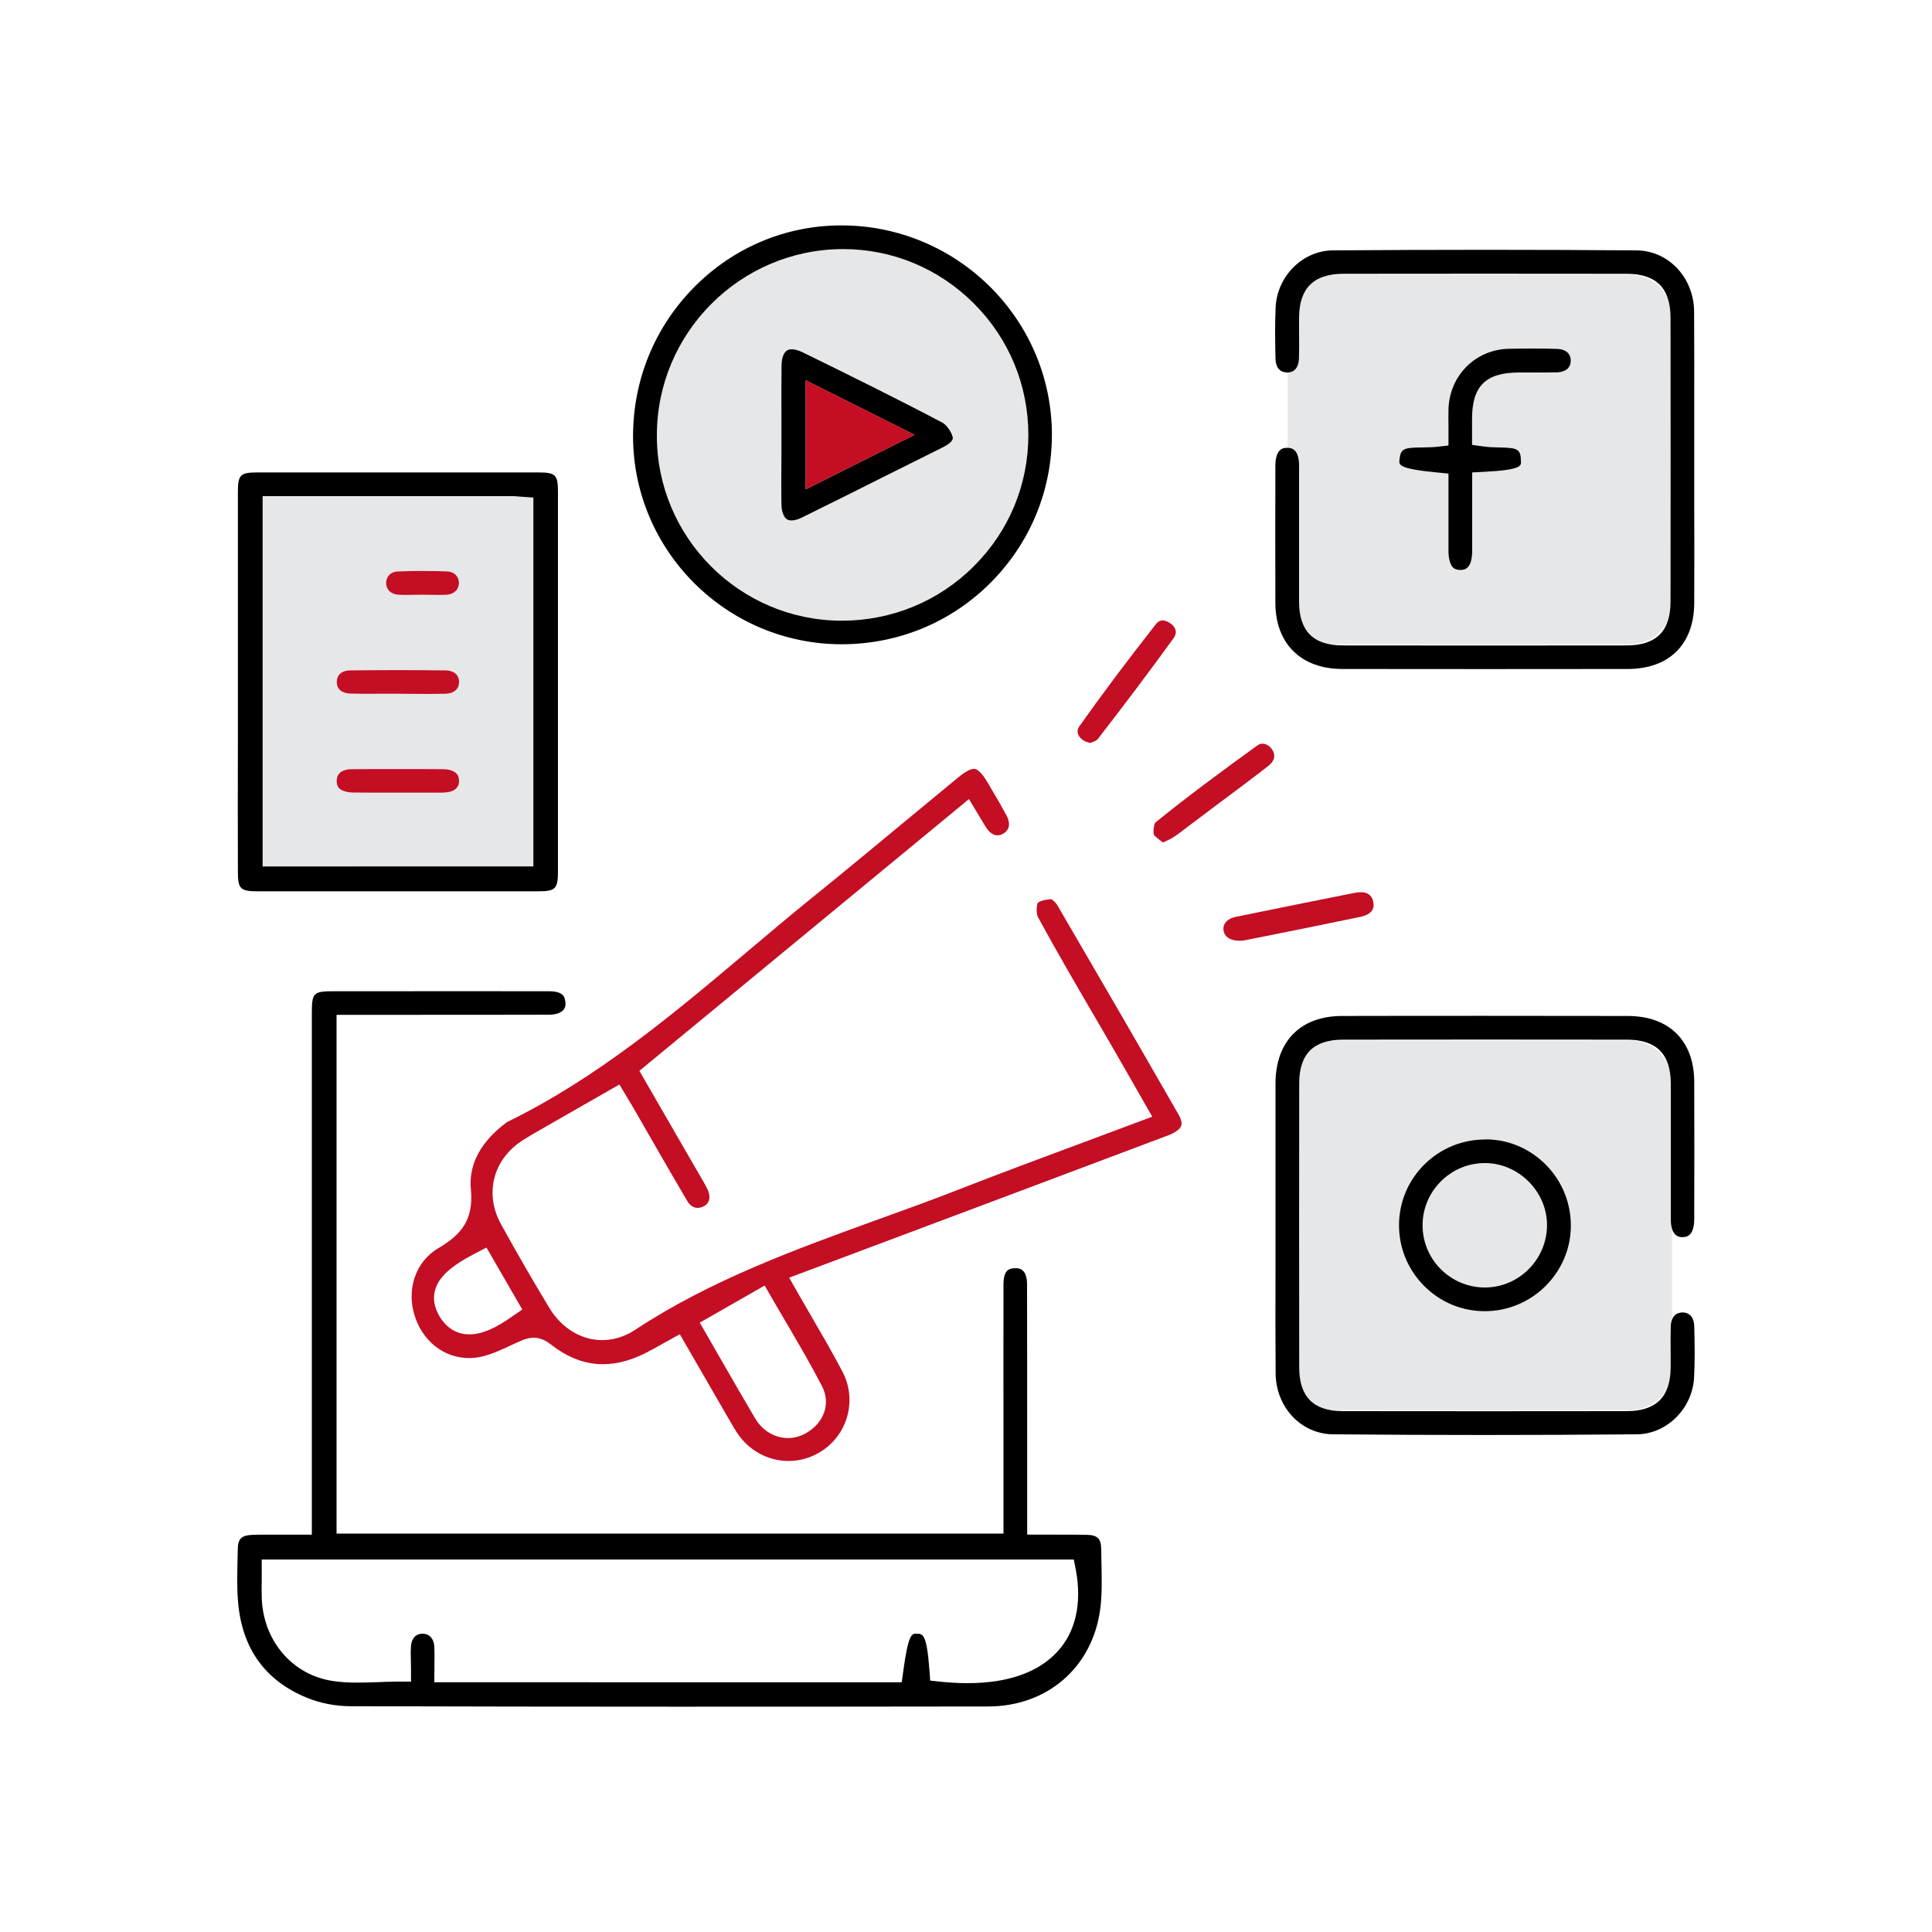
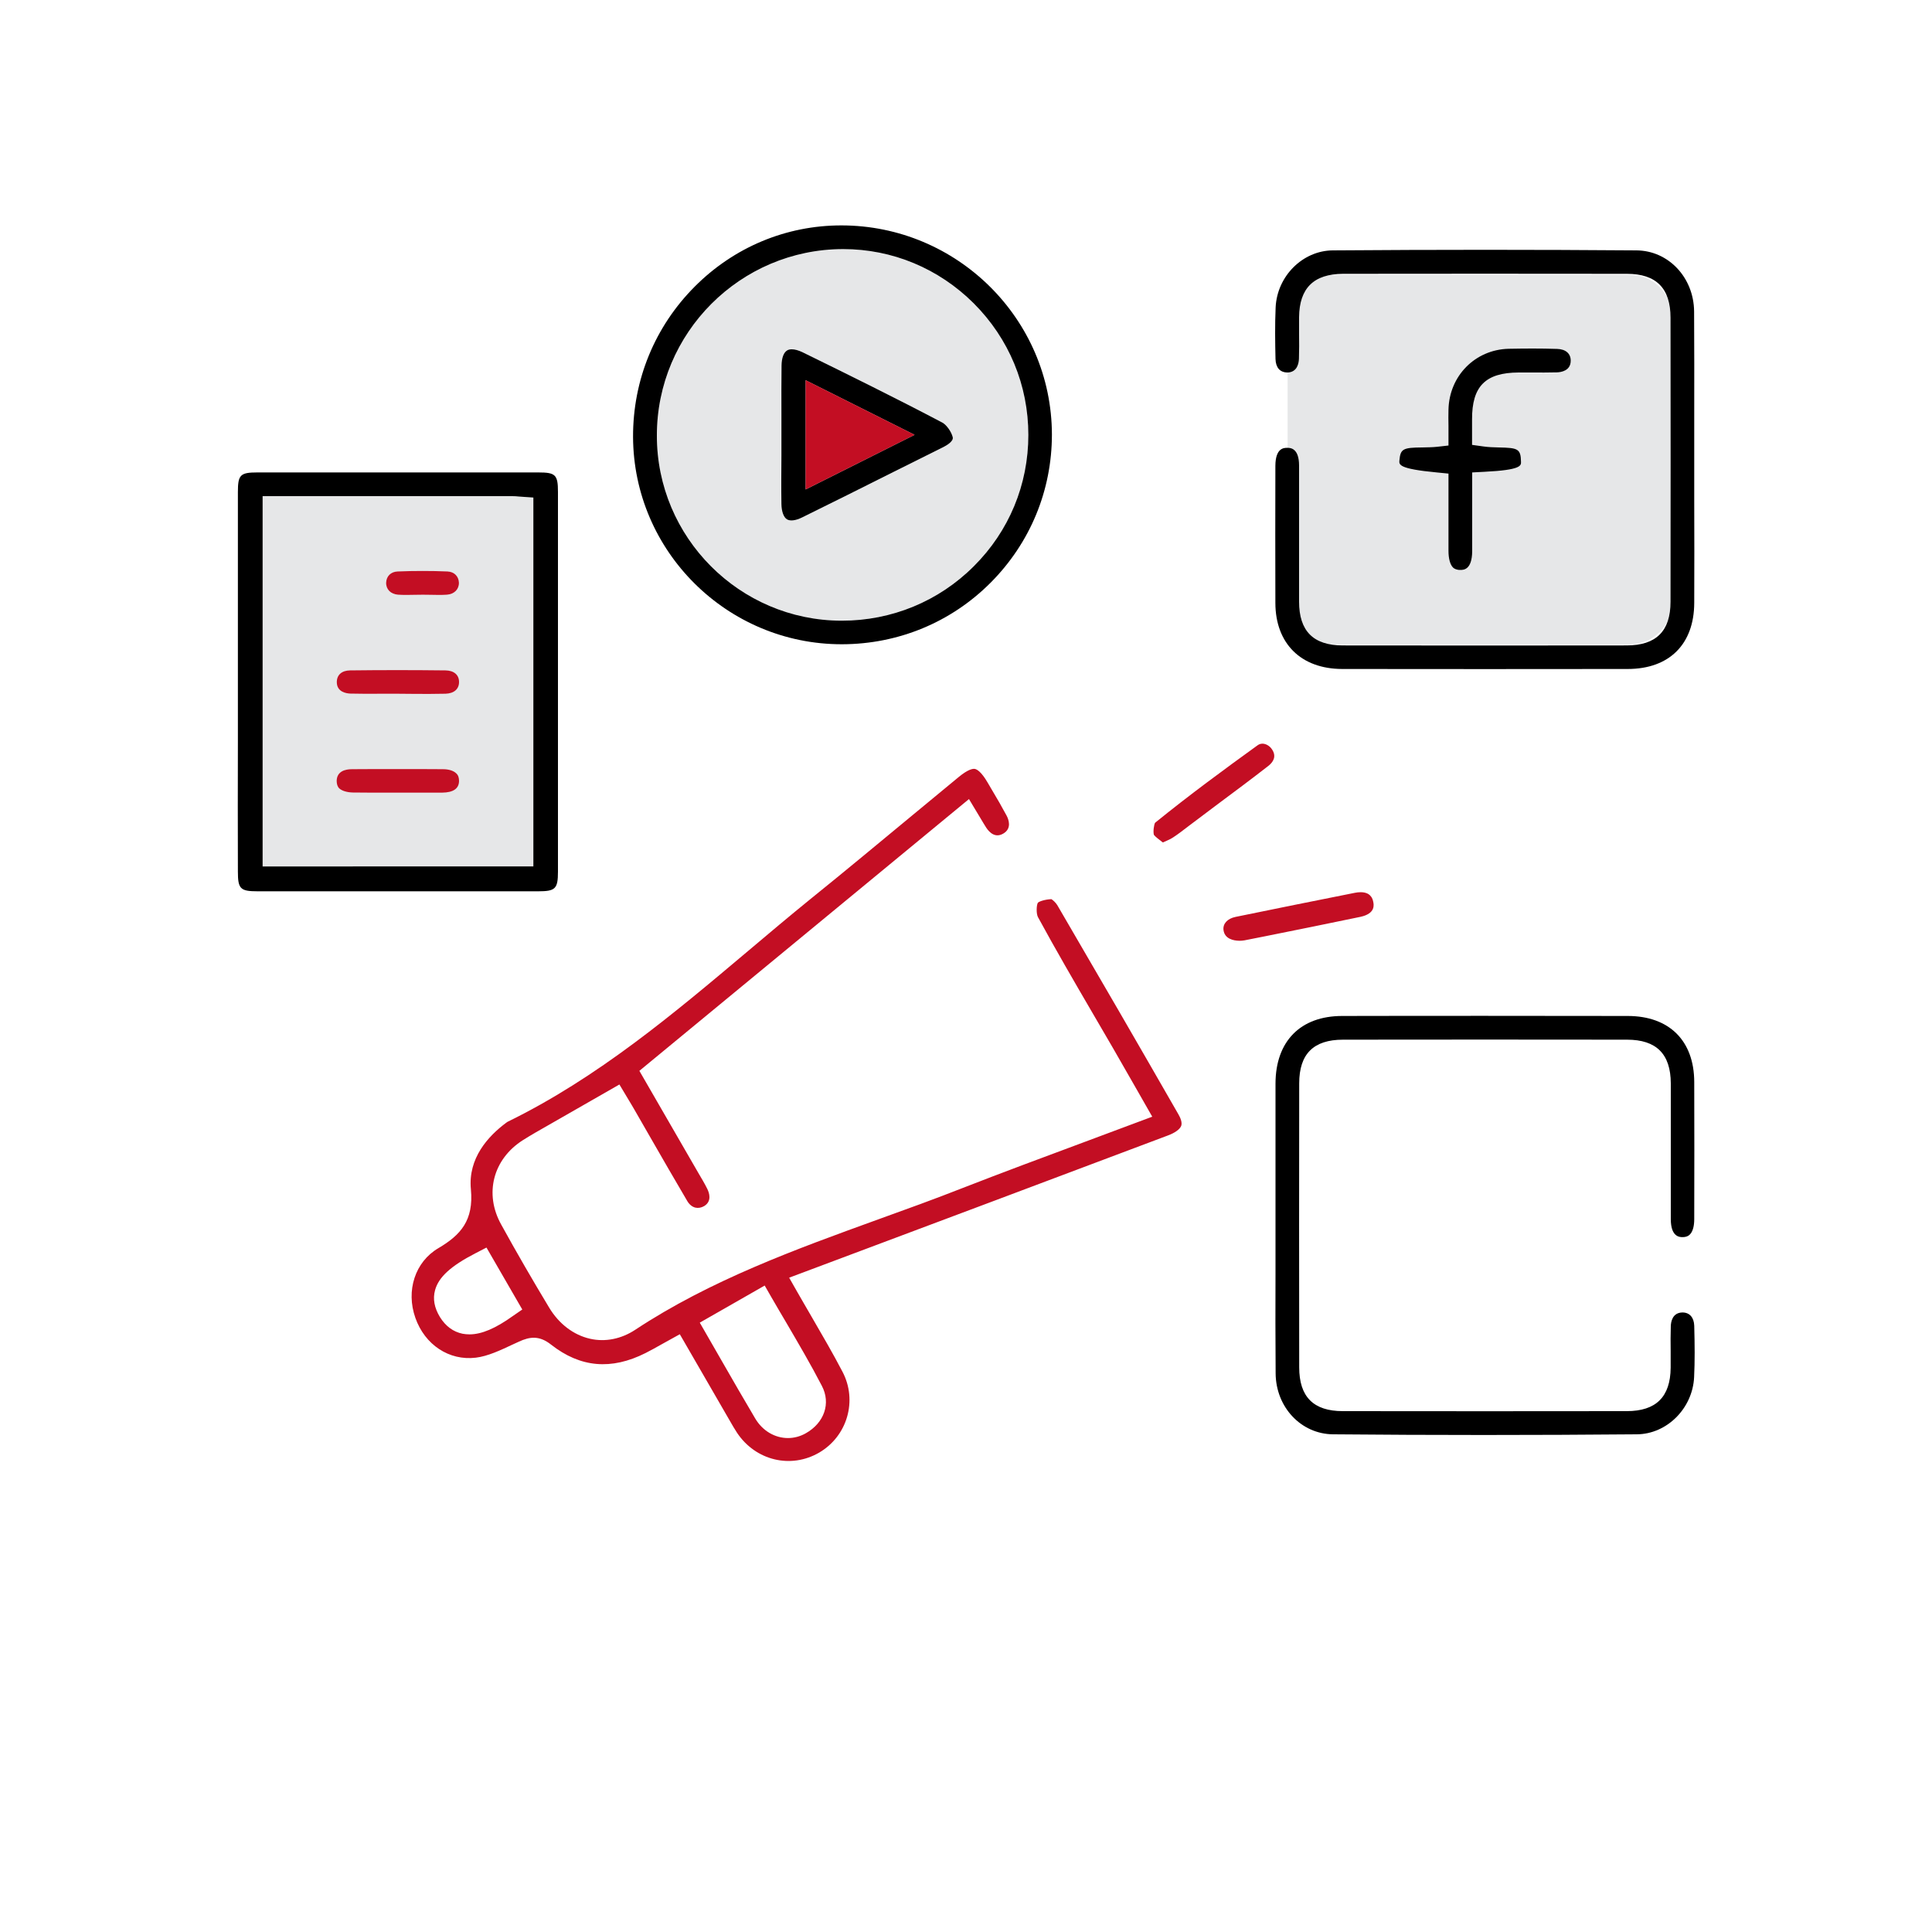
<svg xmlns="http://www.w3.org/2000/svg" version="1.1" id="圖層_1" x="0px" y="0px" viewBox="0 0 150 150" style="enable-background:new 0 0 150 150;" xml:space="preserve">
  <style type="text/css">
	.st0{fill:#E6E7E8;}
	.st1{fill:#C30E23;}
</style>
  <g>
    <path class="st0" d="M20.39,38.52l19.39,0c0.16,0,0.31,0.01,0.49,0.03l1.14,0.08v28.64H20.39V38.52z" />
    <path class="st0" d="M103.23,50.02h23.33c1.8,0,3.26-1.46,3.26-3.26V24.6c0-1.8-1.46-3.26-3.26-3.26h-23.33   c-1.8,0-3.26,1.46-3.26,3.26v22.16C99.97,48.56,101.43,50.02,103.23,50.02z" />
-     <path class="st0" d="M103.23,109.48h23.33c1.8,0,3.26-1.46,3.26-3.26V84.05c0-1.8-1.46-3.26-3.26-3.26h-23.33   c-1.8,0-3.26,1.46-3.26,3.26v22.16C99.97,108.02,101.43,109.48,103.23,109.48z" />
    <path class="st0" d="M65.45,19.34c0,0,0.01,0,0.02,0c3.81,0,7.41,1.5,10.13,4.21c2.74,2.74,4.24,6.36,4.24,10.22   s-1.5,7.47-4.23,10.19c-2.73,2.73-6.38,4.23-10.25,4.23c-0.01,0-0.02,0-0.04,0c-7.9-0.02-14.33-6.47-14.32-14.37   C50.99,25.84,57.48,19.35,65.45,19.34z" />
-     <path d="M85.5,120.37c0-0.94-0.27-1.2-1.23-1.21c-0.78-0.01-1.56-0.01-2.38-0.01l-2.14,0l0-6.87c0-4.19,0-8.38-0.01-12.58   c0-0.49-0.12-0.87-0.34-1.06c-0.16-0.15-0.4-0.2-0.71-0.17c-0.29,0.03-0.78,0.09-0.78,1.25c-0.01,4.1,0,8.19,0,12.29l0,7.06H26.13   V78.79l6.28,0c3.42,0,6.83,0,10.24-0.01c0.5,0,0.9-0.14,1.1-0.38c0.15-0.18,0.19-0.42,0.13-0.71c-0.05-0.27-0.14-0.73-1.25-0.73   c-4.73-0.01-9.46,0-14.19,0l-2.47,0c-1.66,0-1.76,0.1-1.76,1.75v40.44l-2.17,0c-0.35,0-0.7,0-1.03,0c-0.43,0-0.86,0-1.29,0.01   c-1.07,0.02-1.25,0.36-1.26,1.19l-0.02,0.79c-0.02,1.11-0.05,2.15,0.04,3.19c0.29,3.64,2.1,6.17,5.39,7.5   c1.01,0.41,2.2,0.64,3.35,0.64c17.01,0.05,33.83,0.04,49.49,0.02c4.58,0,8.07-3.01,8.7-7.48c0.16-1.12,0.13-2.28,0.11-3.5   C85.51,121.13,85.51,120.75,85.5,120.37z M82.09,128.24c-1.48,1.61-3.86,2.44-6.96,2.44c-0.66,0-1.36-0.04-2.08-0.11l-0.83-0.09   l-0.06-0.83c-0.21-2.78-0.51-2.79-0.95-2.81c-0.42-0.02-0.68-0.03-1.08,2.9l-0.12,0.87H33.72l0.01-1.58c0.01-0.4,0.01-0.8-0.01-1.2   c-0.04-0.61-0.38-0.98-0.9-0.99c0,0-0.01,0-0.01,0c-0.52,0-0.86,0.37-0.9,0.96c-0.03,0.38-0.02,0.76-0.01,1.15   c0,0.2,0.01,0.4,0.01,0.61v1h-1c-0.52,0-1.04,0.02-1.54,0.04c-1.16,0.04-2.36,0.09-3.54-0.09c-3.17-0.48-5.44-3.17-5.51-6.54   c-0.01-0.41-0.01-0.82,0-1.26l0-1.63h63.05l0.16,0.81C84.01,124.49,83.52,126.69,82.09,128.24z" />
    <path class="st1" d="M82.09,70.28c-0.12-0.2-0.34-0.4-0.46-0.47c-0.48,0.02-0.95,0.17-1.05,0.28c-0.11,0.17-0.14,0.85,0.01,1.12   c1.37,2.52,2.84,5.05,4.27,7.5c0.52,0.89,1.03,1.77,1.55,2.66c0.57,0.99,1.14,1.98,1.72,3l1.33,2.33l-1.1,0.41   c-1.44,0.54-2.88,1.08-4.31,1.61c-3.07,1.14-6.24,2.32-9.32,3.52c-2.16,0.85-4.37,1.65-6.51,2.42c-6.43,2.33-13.07,4.73-18.91,8.59   c-1.08,0.71-2.33,0.96-3.5,0.69c-1.28-0.29-2.41-1.15-3.17-2.41c-1.26-2.09-2.52-4.26-3.73-6.46c-1.33-2.39-0.63-5.08,1.69-6.55   c0.65-0.41,1.32-0.79,1.99-1.17l5.5-3.15l0.76,1.27c0.14,0.24,0.27,0.44,0.38,0.64l1.23,2.14c0.96,1.67,1.92,3.34,2.9,5   c0.16,0.27,0.38,0.45,0.63,0.51c0.22,0.05,0.46,0.01,0.68-0.12c0.63-0.38,0.38-1.05,0.25-1.32c-0.21-0.43-0.46-0.84-0.7-1.25   l-4.58-7.93l25.59-21.1l0.89,1.48c0.17,0.28,0.3,0.51,0.45,0.74c0.27,0.41,0.73,0.82,1.34,0.45c0.67-0.4,0.39-1.11,0.24-1.39   c-0.36-0.67-0.74-1.33-1.13-1.98l-0.34-0.58c-0.5-0.86-0.84-1.03-0.99-1.06c-0.15-0.03-0.52,0.02-1.26,0.63   c-1.17,0.97-2.34,1.93-3.51,2.9c-2.65,2.19-5.29,4.39-7.97,6.55c-1.65,1.34-3.28,2.71-4.9,4.08C52.33,78.68,46.4,83.68,39.4,87.1   c-0.03,0.02-0.07,0.05-0.1,0.07c-1.4,1.04-2.97,2.75-2.74,5.16c0.23,2.43-0.8,3.56-2.53,4.58c-1.8,1.06-2.53,3.29-1.78,5.41   c0.74,2.1,2.63,3.34,4.69,3.09c0.93-0.11,1.92-0.58,2.88-1.03l0.48-0.22c0.83-0.38,1.57-0.49,2.49,0.24   c2.27,1.78,4.67,1.99,7.33,0.65c0.39-0.2,0.78-0.41,1.18-0.64l1.48-0.82l3.89,6.73c0.18,0.31,0.36,0.63,0.56,0.93   c1.44,2.15,4.17,2.81,6.37,1.53c2.19-1.28,2.99-4.04,1.81-6.28c-0.75-1.44-1.56-2.82-2.41-4.29c-0.38-0.66-0.77-1.32-1.15-1.99   l-0.58-1.02l16.21-6.08c4.4-1.65,8.79-3.3,13.19-4.96c0.57-0.21,0.94-0.49,1.04-0.75c0.09-0.26-0.06-0.62-0.21-0.88   C88.42,81.16,85.25,75.69,82.09,70.28z M39.81,102.18c-1.34,0.96-2.42,1.42-3.36,1.42c-0.19,0-0.37-0.02-0.54-0.05   c-0.72-0.15-1.31-0.58-1.75-1.29c-0.44-0.72-0.57-1.42-0.38-2.1c0.28-1.01,1.22-1.87,3.14-2.86l0.85-0.44l2.78,4.81L39.81,102.18z    M63.81,107.6c0.71,1.35,0.19,2.87-1.25,3.68c-0.44,0.25-0.92,0.37-1.38,0.37c-1,0-1.96-0.54-2.54-1.51   c-0.89-1.5-1.76-3.01-2.66-4.58l-1.65-2.87l5.04-2.88l0.5,0.87c0.39,0.68,0.78,1.34,1.17,2C62.01,104.34,62.94,105.92,63.81,107.6z   " />
    <path d="M99.95,28.92c0.79-0.01,0.89-0.76,0.9-1.08c0.02-0.63,0.02-1.27,0.01-1.9c0-0.44,0-0.87,0-1.31   c0.02-2.26,1.14-3.36,3.41-3.37c7.35-0.01,14.7-0.01,22.05,0c2.27,0,3.38,1.12,3.38,3.41c0.01,7.35,0.01,14.7,0,22.05   c0,2.28-1.12,3.39-3.4,3.39c-7.35,0.01-14.7,0.01-22.05,0c-2.28,0-3.39-1.11-3.39-3.4c0-1.84,0-3.68,0-5.53c0-1.67,0-3.35,0-5.02   c0-1.39-0.69-1.39-0.92-1.39c-0.25,0-0.91,0-0.92,1.39c-0.01,3.55-0.01,7.11,0,10.66c0.01,3.15,1.99,5.11,5.18,5.12   c7.39,0.01,14.78,0.01,22.17,0c3.23,0,5.16-1.92,5.17-5.13c0.01-2.66,0.01-5.32,0-7.98l0-3.04l0-3.59c0-2.68,0.01-5.35-0.01-8.03   c-0.03-2.63-1.99-4.71-4.47-4.73c-7.74-0.06-15.67-0.06-23.59,0c-2.33,0.02-4.32,2-4.43,4.43c-0.06,1.35-0.04,2.72-0.01,4   C99.05,28.53,99.36,28.91,99.95,28.92z" />
    <path d="M130.63,101.9C130.63,101.9,130.62,101.9,130.63,101.9c-0.8,0.01-0.9,0.75-0.91,1.07c-0.02,0.64-0.02,1.29-0.01,1.93   c0,0.43,0,0.86,0,1.29c-0.02,2.27-1.14,3.37-3.41,3.37c-7.35,0.01-14.7,0.01-22.05,0c-2.28,0-3.38-1.12-3.38-3.4   c-0.01-7.35-0.01-14.7,0-22.05c0-2.28,1.11-3.39,3.4-3.39c7.35-0.01,14.7-0.01,22.05,0c2.28,0,3.39,1.11,3.4,3.39   c0,1.89,0,3.77,0,5.66c0,1.63,0,3.26,0,4.88c0,1.39,0.69,1.4,0.91,1.4c0,0,0,0,0,0c0.37,0,0.53-0.15,0.62-0.26   c0.19-0.23,0.29-0.63,0.29-1.13c0.01-3.55,0.01-7.11,0-10.66c-0.01-3.2-1.94-5.12-5.17-5.12c-3.7,0-7.39-0.01-11.08-0.01   c-3.7,0-7.39,0-11.08,0.01c-3.24,0-5.17,1.96-5.18,5.24c0,2.69,0,5.39,0,8.08l0,2.94l0,3.58c-0.01,2.64-0.01,5.28,0.01,7.91   c0.02,2.63,1.98,4.71,4.46,4.73c7.69,0.07,15.63,0.07,23.59,0c2.33-0.02,4.32-2.01,4.44-4.43c0.06-1.26,0.05-2.51,0.01-4   C131.52,102.29,131.18,101.9,130.63,101.9z" />
    <path d="M18.47,67.68c0,1.33,0.19,1.52,1.52,1.52c7.27,0,14.54,0,21.81,0c1.32,0,1.52-0.2,1.52-1.52c0-9.83,0-19.66,0-29.49   c0-1.33-0.19-1.51-1.52-1.51c-3.63,0-7.27,0-10.91,0c-3.64,0-7.27,0-10.91,0c-1.33,0-1.51,0.19-1.51,1.52c0,3.4,0,6.8,0,10.21   l0,4.54l0,4.54C18.46,60.88,18.46,64.28,18.47,67.68z M20.39,38.52l19.39,0c0.16,0,0.31,0.01,0.49,0.03l1.14,0.08v28.64H20.39   V38.52z" />
    <path d="M65.35,50.02c0.01,0,0.02,0,0.03,0c4.36-0.01,8.46-1.7,11.53-4.78c3.07-3.08,4.76-7.16,4.76-11.51   c-0.02-8.95-7.35-16.23-16.35-16.23c0,0,0,0,0,0c-4.29,0-8.33,1.69-11.38,4.75c-3.1,3.11-4.8,7.25-4.79,11.66   C49.18,42.8,56.45,50.02,65.35,50.02z M65.45,19.34c0,0,0.01,0,0.02,0c3.81,0,7.41,1.5,10.13,4.21c2.74,2.74,4.24,6.36,4.24,10.22   s-1.5,7.47-4.23,10.19c-2.73,2.73-6.38,4.23-10.25,4.23c-0.01,0-0.02,0-0.04,0c-7.9-0.02-14.33-6.47-14.32-14.37   C50.99,25.84,57.48,19.35,65.45,19.34z" />
-     <path d="M115.31,88.47c-1.77,0-3.44,0.68-4.7,1.92c-1.27,1.25-1.98,2.92-1.99,4.7c-0.01,1.78,0.68,3.47,1.94,4.74   c1.26,1.27,2.93,1.97,4.71,1.97c0,0,0.01,0,0.01,0c3.64,0,6.64-2.95,6.68-6.57c0.02-1.8-0.66-3.49-1.92-4.78   c-1.25-1.27-2.91-1.98-4.67-1.99C115.34,88.47,115.32,88.47,115.31,88.47z M120.11,95.11c0,2.64-2.14,4.82-4.77,4.85   c-0.02,0-0.04,0-0.06,0c-2.62,0-4.78-2.11-4.83-4.73c-0.03-1.3,0.47-2.54,1.38-3.47c0.92-0.94,2.15-1.46,3.46-1.46c0,0,0,0,0,0   C117.9,90.3,120.11,92.51,120.11,95.11z" />
    <path d="M117.91,28.92l0.99,0c0.66,0,1.32,0.01,1.98-0.01c0.32-0.01,1.07-0.12,1.07-0.91c0-0.55-0.39-0.89-1.05-0.91   c-0.64-0.02-1.28-0.03-1.92-0.03c-0.62,0-1.24,0.01-1.86,0.02c-2.59,0.07-4.6,2.1-4.66,4.72c-0.01,0.41-0.01,0.83,0,1.26l0,1.53   l-0.89,0.1c-0.37,0.04-0.76,0.04-1.14,0.05c-1.51,0.01-1.7,0.11-1.78,1.01c-0.03,0.33-0.06,0.65,2.9,0.93l0.91,0.09l0,2.54   c0,1.17,0,2.31,0,3.46c0,0.6,0.13,1.08,0.36,1.3c0.08,0.08,0.28,0.19,0.57,0.18c0.24,0,0.89-0.01,0.91-1.43l0-0.91l0-5.23   l0.95-0.05c2.86-0.14,2.85-0.48,2.84-0.78c-0.02-1.01-0.24-1.08-1.73-1.11c-0.4-0.01-0.8-0.02-1.21-0.08l-0.86-0.12v-1.98   C114.28,29.99,115.33,28.93,117.91,28.92z" />
    <path class="st1" d="M106.61,69.98c-0.12-0.55-0.53-0.71-0.97-0.71c-0.16,0-0.32,0.02-0.46,0.05c-3.09,0.61-6.18,1.24-9.26,1.87   c-0.62,0.13-0.98,0.52-0.93,1c0.08,0.71,0.78,0.84,1.21,0.85l0.09,0c0.08,0,0.2-0.01,0.32-0.03l1.52-0.3   c2.5-0.5,5.01-1.01,7.51-1.53C106.81,70.92,106.67,70.24,106.61,69.98z" />
-     <path class="st1" d="M84.66,57.68c0.02-0.01,0.04-0.02,0.06-0.02c0.13-0.05,0.41-0.16,0.48-0.24c2.09-2.69,4.08-5.34,5.93-7.89   c0.13-0.18,0.18-0.37,0.15-0.56c-0.04-0.21-0.18-0.42-0.39-0.56c-0.26-0.18-0.47-0.24-0.63-0.24c-0.28,0-0.43,0.19-0.5,0.27   c-2.28,2.9-4.23,5.51-5.98,7.98c-0.18,0.26-0.12,0.51-0.04,0.67C83.87,57.33,84.17,57.6,84.66,57.68z" />
    <path class="st1" d="M90.22,65.36c0.02,0.02,0.05,0.04,0.07,0.05c0.02-0.01,0.04-0.02,0.06-0.03c0.33-0.14,0.56-0.25,0.74-0.37   c0.43-0.28,0.83-0.6,1.24-0.91l2.18-1.64c1.33-0.99,2.66-1.98,3.97-3c0.34-0.27,0.67-0.71,0.27-1.29   c-0.15-0.22-0.38-0.38-0.62-0.42c-0.04-0.01-0.08-0.01-0.12-0.01c-0.13,0-0.26,0.04-0.38,0.13c-2.56,1.85-5.3,3.86-7.95,6.01   c-0.08,0.12-0.17,0.69-0.09,0.94C89.67,64.94,90.01,65.2,90.22,65.36z" />
    <path class="st1" d="M27.21,53.85c0.83,0.02,1.65,0.02,2.48,0.01l1.09,0l1.18,0.01c0.88,0.01,1.75,0.01,2.63-0.01   c0.66-0.02,1.05-0.36,1.05-0.91c0-0.56-0.4-0.89-1.05-0.9c-2.52-0.03-5.01-0.03-7.41,0c-0.65,0.01-1.03,0.35-1.03,0.91   C26.15,53.73,26.89,53.84,27.21,53.85z" />
    <path class="st1" d="M27.4,61.53c0.8,0.01,1.59,0.01,2.39,0.01l1.07,0l1.08,0c0.79,0,1.59,0,2.39,0c0.86-0.01,1.3-0.31,1.31-0.9   c0-0.25-0.06-0.45-0.21-0.59c-0.21-0.21-0.58-0.33-1.04-0.33c-1.19-0.01-2.39-0.01-3.58-0.01c-1.16,0-2.32,0-3.48,0.01   c-0.53,0-1.17,0.16-1.19,0.9c0,0.25,0.06,0.45,0.2,0.59C26.55,61.4,26.93,61.52,27.4,61.53z" />
    <path class="st1" d="M30.9,46.17c0.44,0.03,0.88,0.02,1.31,0.01c0.42-0.01,0.84-0.01,1.26,0c0.41,0.01,0.82,0.02,1.23-0.01   c0.57-0.04,0.94-0.42,0.93-0.93c-0.02-0.5-0.37-0.85-0.89-0.87c-0.64-0.03-1.28-0.04-1.93-0.04s-1.29,0.01-1.94,0.04   c-0.52,0.02-0.87,0.36-0.89,0.87C29.97,45.76,30.34,46.13,30.9,46.17z" />
    <path d="M60.67,39.13c0.01,0.58,0.17,1.03,0.43,1.19c0.25,0.15,0.67,0.1,1.16-0.14c2.38-1.17,4.74-2.35,7.11-3.54l3.81-1.9   c0.33-0.16,0.86-0.48,0.79-0.79c-0.1-0.43-0.49-0.97-0.81-1.14c-3.57-1.88-7.26-3.7-10.83-5.45c-0.33-0.16-0.62-0.24-0.86-0.24   c-0.14,0-0.27,0.03-0.36,0.09c-0.27,0.16-0.42,0.59-0.43,1.16c-0.02,1.24-0.01,2.49-0.01,3.73l0,1.65l0,1.63   C60.66,36.63,60.65,37.88,60.67,39.13z M62.55,29.52l8.46,4.24L62.55,38V29.52z" />
    <polygon class="st1" points="62.55,29.52 71.01,33.76 62.55,38  " />
  </g>
</svg>